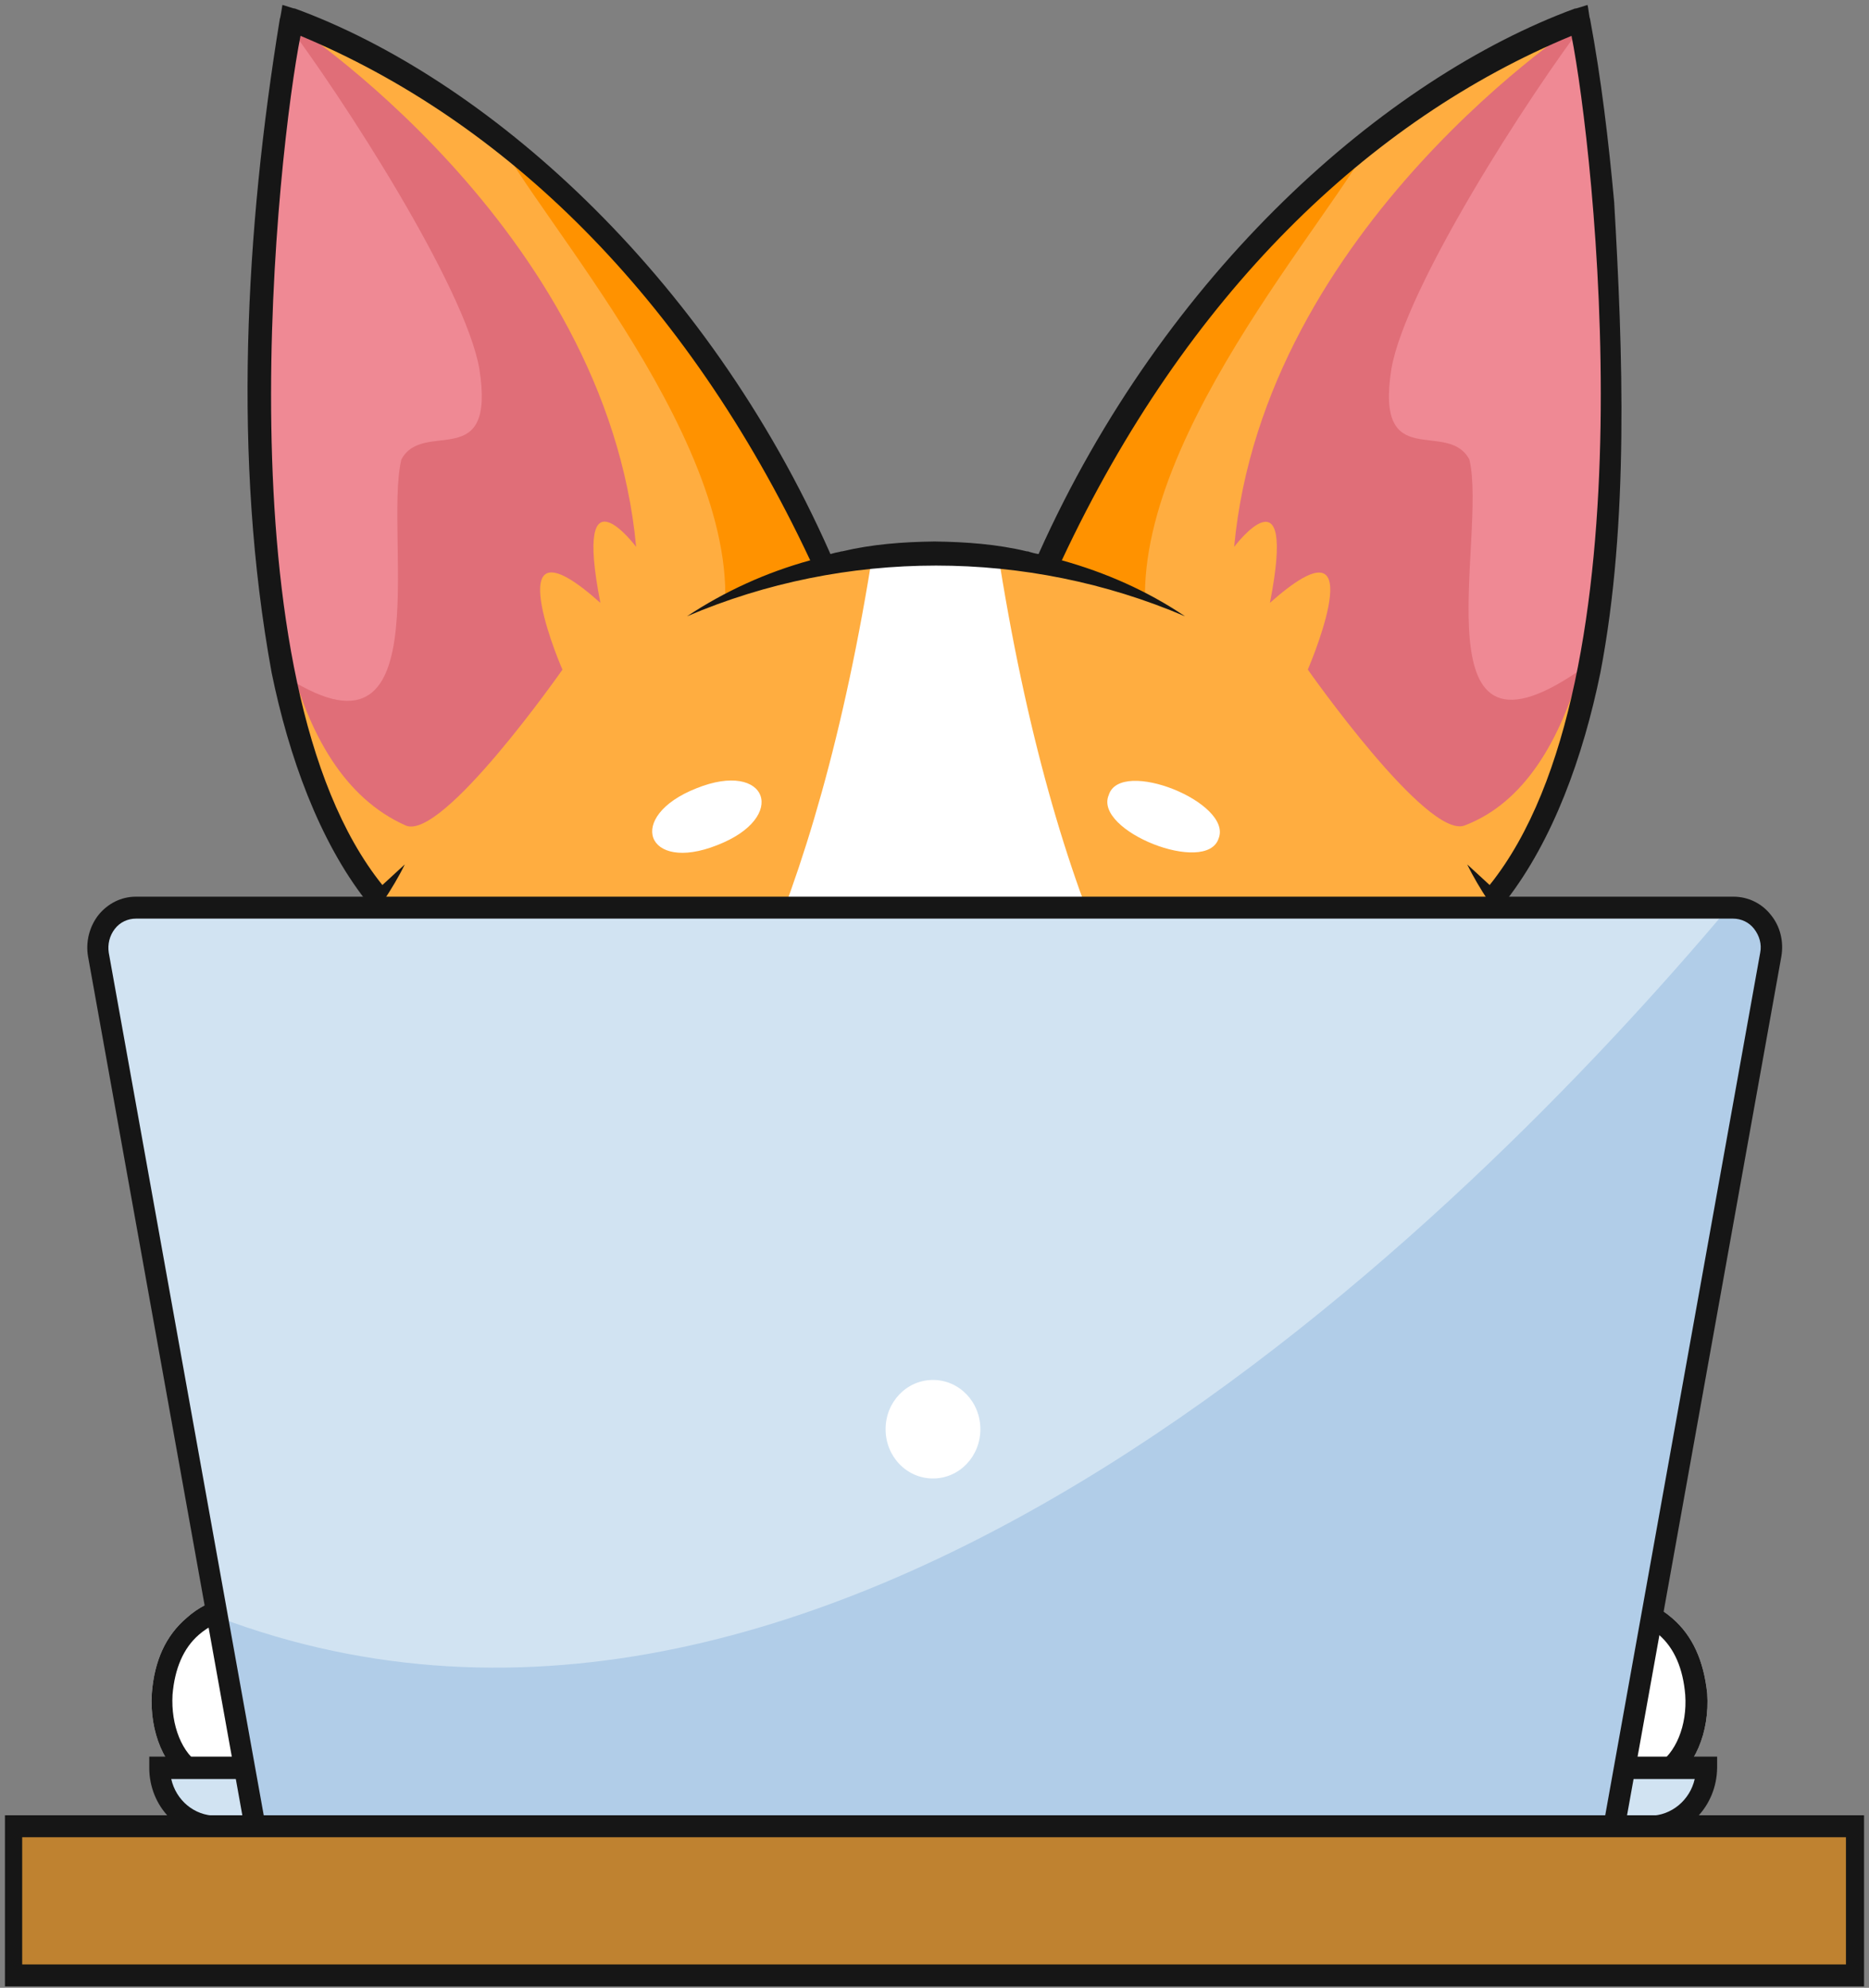
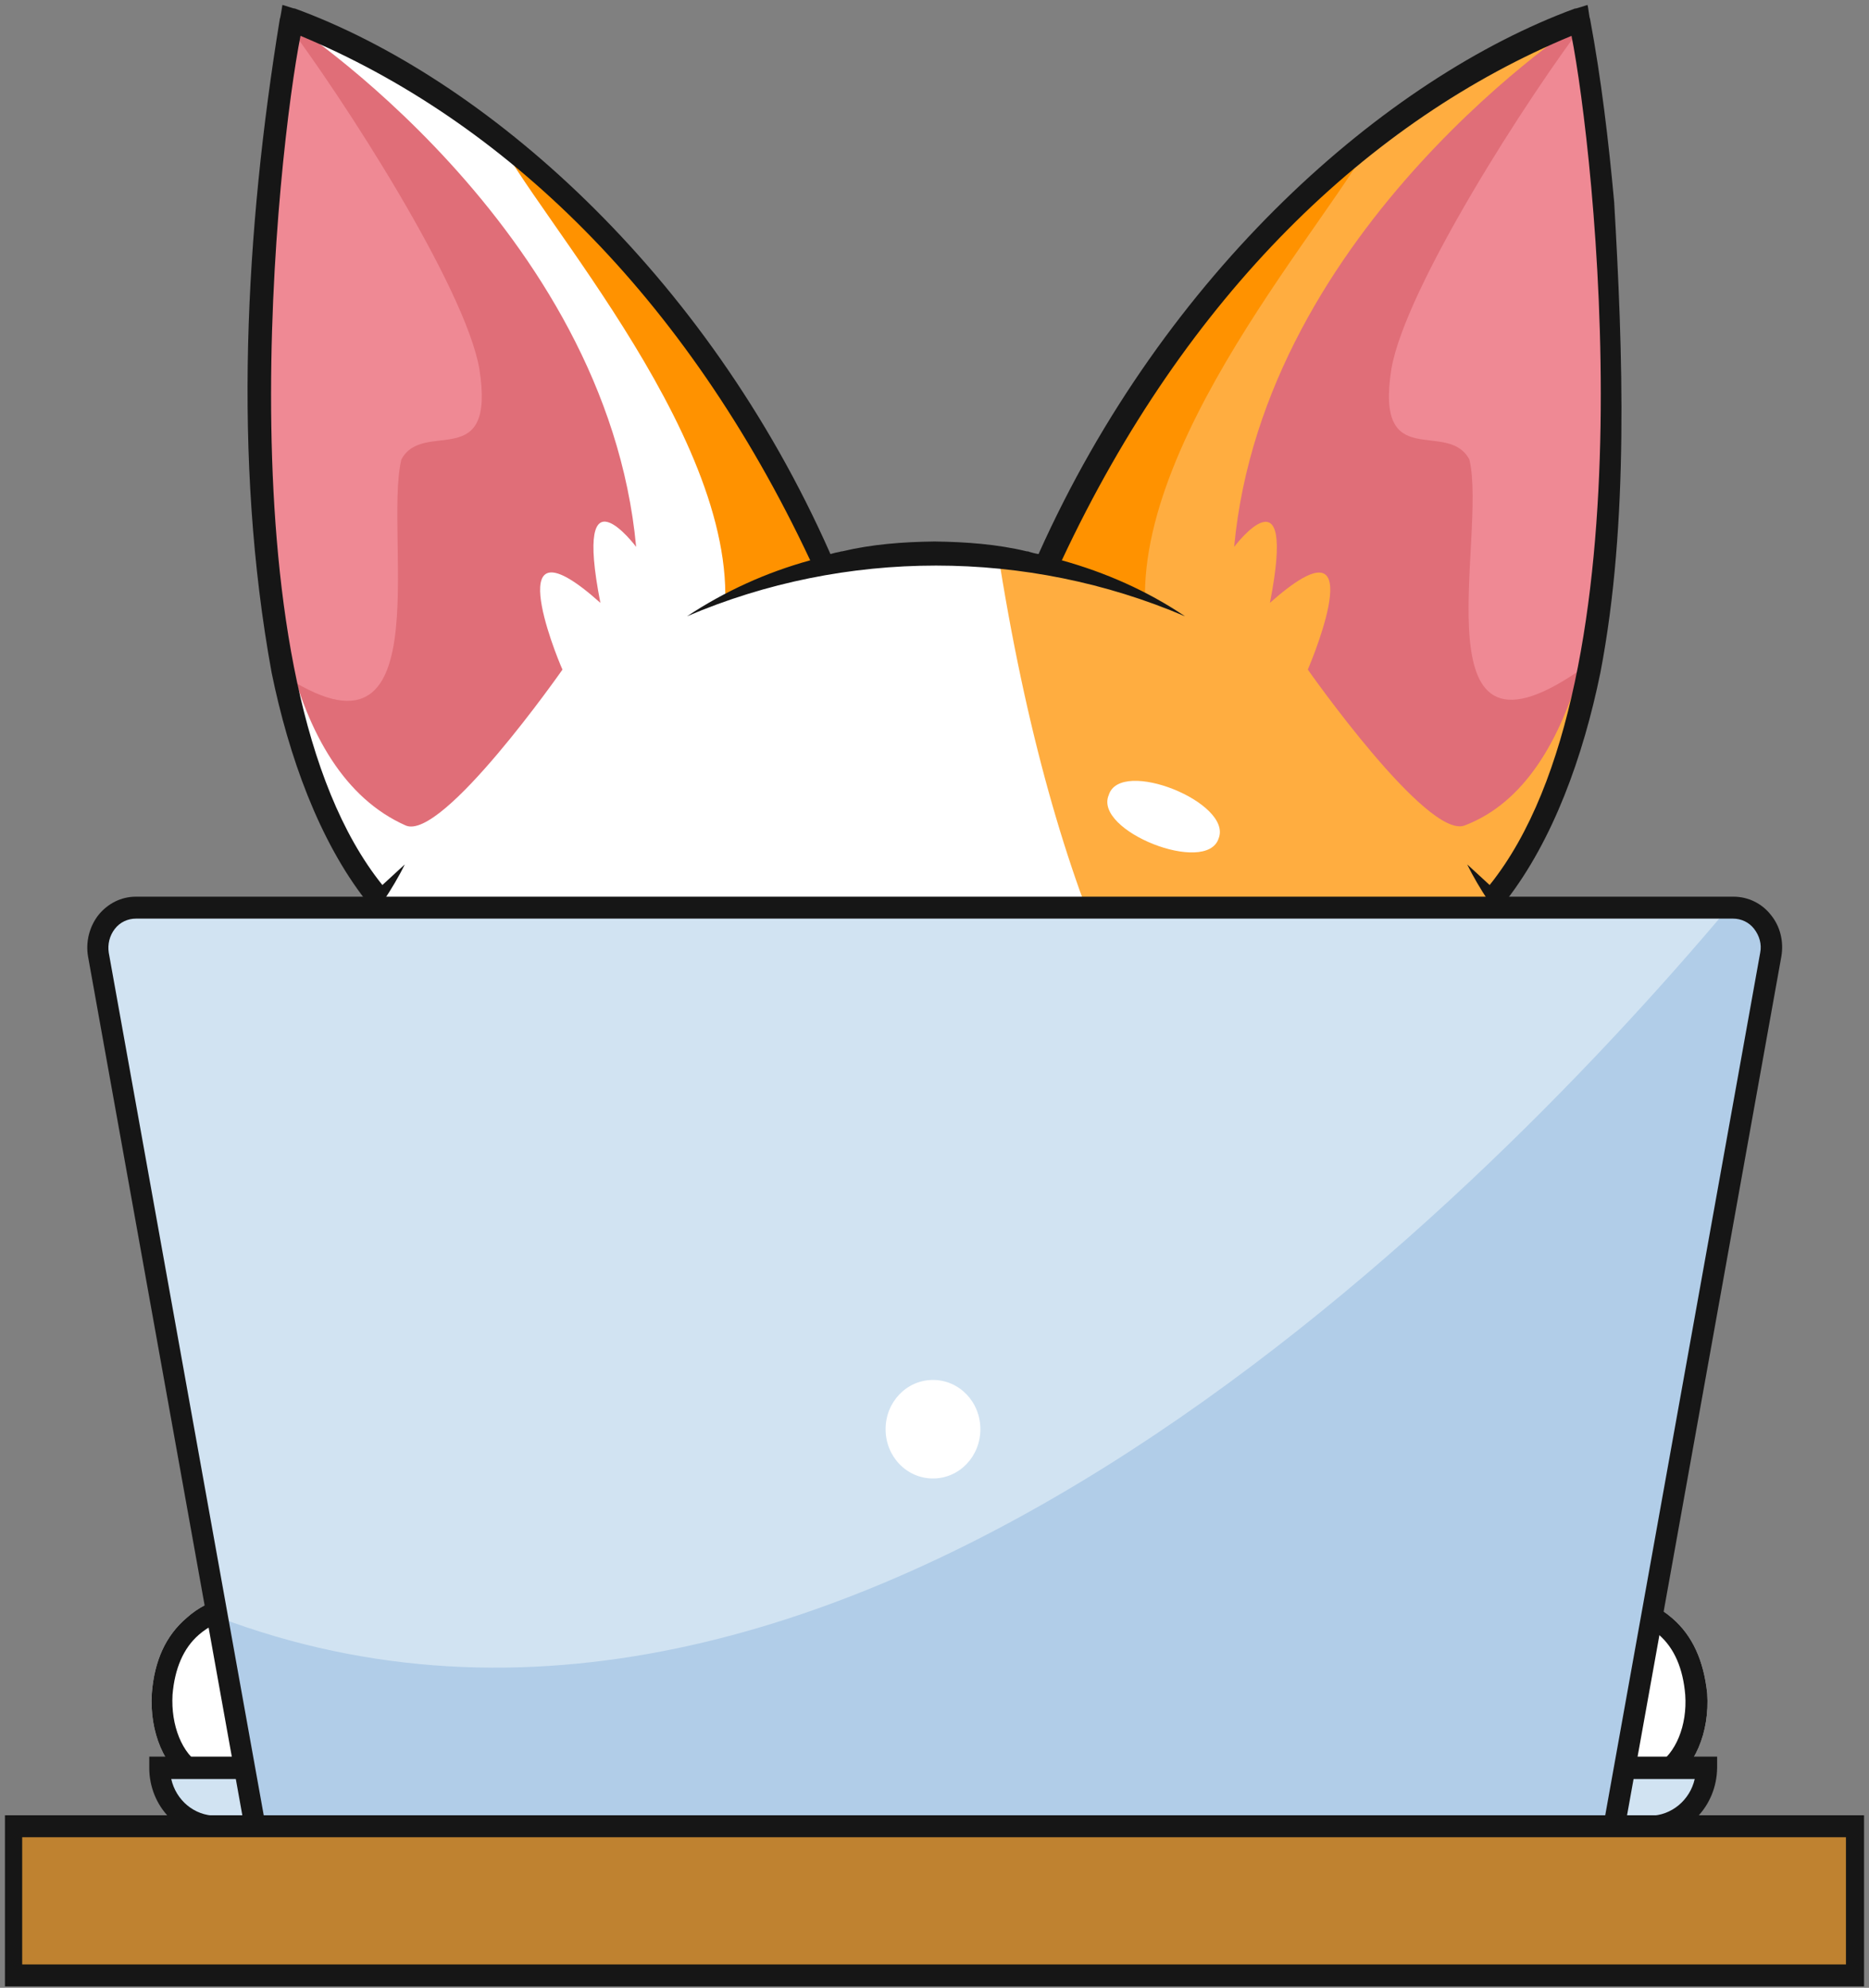
<svg xmlns="http://www.w3.org/2000/svg" width="189" height="201" viewBox="0 0 189 201" fill="none">
  <rect x="0" y="0" width="189" height="201" fill="#808080" stroke="none" />
  <path d="M163.142 20.653C162.576 14.449 161.835 8.199 160.702 2.13C160.615 1.994 160.528 0.907 160.441 0.726C141.576 6.433 115.129 33.515 105.152 56.25C104.847 56.205 104.499 56.114 104.194 56.024C104.15 55.978 104.063 55.978 103.976 55.978C100.882 55.254 97.745 55.027 94.565 54.982C94.565 54.982 94.565 54.982 94.521 54.982C91.341 55.027 88.16 55.254 85.11 55.978C85.067 55.978 84.98 55.978 84.892 56.024C84.588 56.069 84.239 56.16 83.934 56.25C74.044 33.56 47.467 6.387 28.689 0.681C28.645 0.862 28.514 1.904 28.427 2.085C24.942 23.371 24.201 46.196 28.209 67.844C29.952 76.358 32.261 84.918 37.01 91.032C34.178 93.885 27.294 102.082 33.002 104.618C31.172 110.144 32.348 112.589 35.834 111.231C42.674 133.648 63.805 152.67 94.565 151.311C125.324 152.624 146.412 133.648 153.252 111.231C156.738 112.589 157.914 110.144 156.084 104.618C161.748 102.082 154.908 93.93 152.076 91.032C156.825 84.918 159.003 76.721 160.79 68.252C163.883 53.261 164.232 35.417 163.142 20.653Z" fill="white" />
-   <path d="M37.142 91.077C34.31 93.885 27.383 102.309 33.177 104.619C31.347 110.144 32.524 112.589 36.009 111.231C36.576 113.903 39.843 123.64 45.943 130.977C47.381 129.527 44.941 127.625 44.941 127.625C44.897 128.939 76.572 130.569 88.335 55.39C86.941 55.616 85.286 55.843 83.979 56.16C61.366 11.46 31.391 1.406 28.69 0.636C27.905 4.938 18.799 63.496 37.142 91.077Z" fill="#FFAD40" />
  <path d="M28.56 1.813C31.827 2.176 16.36 72.509 41.02 83.469C44.724 85.099 56.879 67.708 56.879 67.708C56.139 66.078 50.388 51.721 60.714 60.96C57.925 46.74 64.33 55.299 64.33 55.299C61.323 23.008 29.126 1.995 28.56 1.813Z" fill="#E06E78" />
  <path d="M28.515 1.904C28.166 3.851 25.117 39.086 27.513 67.482C44.984 79.982 38.71 54.439 40.584 46.468C42.806 42.301 50.169 47.962 48.47 37.274C47.032 29.077 34.745 9.92 28.515 1.723V1.904Z" fill="#EF8994" />
  <path d="M49.645 12.23C51.039 18.253 73.259 41.531 73.347 60.054L85.459 56.884C85.459 56.884 85.764 56.431 86.156 55.707C85.415 55.797 84.674 55.978 83.977 56.114C72.911 35.055 60.668 20.472 49.645 12.23Z" fill="#FF9200" />
  <path d="M57.619 110.642C65.07 110.551 65.026 117.662 57.619 117.526C50.212 117.571 50.169 110.597 57.619 110.642Z" fill="#F49DA9" />
  <path d="M70.427 79.71C77.616 76.811 79.795 82.653 72.519 85.461C65.33 88.315 63.195 82.563 70.427 79.71Z" fill="white" />
  <path d="M95.568 100.316C91.124 99.909 82.498 102.263 82.149 106.43C82.018 109.419 90.34 113.722 93.477 115.261C94.261 115.624 95.263 115.624 96.047 115.261C99.184 113.722 107.506 109.419 107.375 106.43C107.245 102.852 99.794 100.225 95.568 100.316Z" fill="#161616" />
  <path d="M102.886 104.166C103.278 102.445 86.33 102.445 86.679 104.166C86.679 104.936 90.295 105.66 94.782 105.706C99.227 105.66 102.886 104.936 102.886 104.166Z" fill="#384147" />
  <path d="M60.365 96.557C62.238 88.994 73.174 88.677 74.83 96.512C70.081 92.662 65.201 93.115 60.365 96.557Z" fill="#161616" />
  <path d="M160.703 1.904L160.441 0.681C157.74 1.451 127.764 11.505 105.196 56.16C103.845 55.843 102.233 55.571 100.839 55.39C112.428 130.297 144.495 129.21 144.19 127.58C144.19 127.58 141.75 129.482 143.188 130.931C149.288 123.594 152.555 113.857 153.122 111.185C156.607 112.544 157.783 110.098 155.954 104.573C161.748 102.263 149.636 94.293 151.989 91.032C170.244 65.806 161.095 4.485 160.703 1.904Z" fill="#FFAD40" />
  <path d="M124.802 55.299C124.802 55.299 131.206 46.785 128.418 60.96C138.831 51.721 132.906 66.168 132.252 67.708C132.252 67.708 144.321 84.918 148.111 83.469C172.118 74.32 159.613 1.949 160.572 1.813C160.005 1.995 127.808 23.008 124.802 55.299Z" fill="#E06E78" />
  <path d="M160.66 1.723C154.386 9.92 142.144 29.077 140.706 37.274C139.007 47.962 146.37 42.301 148.592 46.468C150.465 54.394 142.884 79.891 160.355 67.346C166.063 38.814 160.922 3.942 160.66 1.723Z" fill="#EF8994" />
  <path d="M145.803 126.357C130.118 138.993 110.207 144.292 94.74 143.567C94.653 143.567 94.522 143.567 94.435 143.567C78.619 144.473 58.142 138.359 42.283 125.678C51.999 141.167 72.345 152.896 94.74 151.221C116.916 152.896 137.394 140.895 146.892 125.678C146.543 125.95 146.195 126.221 145.803 126.357Z" fill="#D1E3F2" />
  <path d="M105.151 56.114C104.454 55.978 103.713 55.797 102.973 55.707C103.365 56.431 103.67 56.884 103.67 56.884L115.782 60.054C115.913 41.441 138.046 18.344 139.483 12.23C128.504 20.472 116.218 35.055 105.151 56.114Z" fill="#FF9200" />
  <path d="M137.218 114.084C137.393 118.522 125.672 118.613 125.803 114.129C125.629 109.646 137.393 109.646 137.218 114.084Z" fill="#F49DA9" />
  <path d="M123.232 84.782C122.012 88.541 110.554 84.012 112.122 80.389C113.299 76.585 124.67 81.159 123.232 84.782Z" fill="white" />
  <path d="M86.243 104.166C85.851 102.445 102.8 102.445 102.451 104.166C102.451 104.936 98.835 105.66 94.347 105.706C89.903 105.66 86.243 104.936 86.243 104.166Z" fill="#384147" />
  <path d="M125.02 94.519C121.186 92.481 117.744 94.202 114.346 96.467C116.001 88.632 126.937 88.994 128.811 96.512C127.416 95.787 126.153 95.063 125.02 94.519Z" fill="#161616" />
  <path d="M163.23 20.427C162.664 14.222 161.923 7.973 160.79 1.904C160.703 1.768 160.616 0.681 160.529 0.5C160.485 0.5 159.353 0.907 159.265 0.862C140.182 7.882 117.831 27.401 105.022 56.024C104.717 55.978 104.369 55.888 104.064 55.797C104.02 55.752 103.933 55.752 103.846 55.752C100.84 55.027 97.703 54.801 94.609 54.756C94.522 54.756 94.478 54.756 94.391 54.756C91.298 54.801 88.204 55.027 85.155 55.752C85.111 55.752 85.024 55.752 84.937 55.797C84.632 55.843 84.283 55.933 83.978 56.024C71.343 27.401 48.905 7.837 29.822 0.862C29.779 0.907 28.646 0.5 28.559 0.5C28.515 0.681 28.384 1.723 28.297 1.904C24.812 23.28 23.505 46.332 27.469 68.025C29.212 76.54 32.262 84.963 37.011 91.077C34.179 93.93 27.295 102.128 33.003 104.664C31.173 110.189 32.349 112.635 35.835 111.276C40.976 132.969 62.586 151.175 88.989 151.311C69.296 148.82 43.241 135.098 37.795 110.144C38.492 109.691 39.277 109.147 40.148 108.513C36.096 110.823 30.476 113.088 35.443 104.347C37.098 103.713 38.71 102.445 39.669 101.403C37.621 101.992 34.441 104.12 32.828 102.218C34.005 96.738 38.492 92.436 40.932 87.409C40.191 88.088 39.451 88.767 38.667 89.492C22.023 68.795 28.123 15.038 30.389 3.625C50.822 12.139 69.296 29.756 81.931 56.658C77.487 57.881 73.304 59.783 69.47 62.319C85.46 55.48 103.846 55.48 119.836 62.319C116.002 59.737 111.775 57.881 107.375 56.658C119.966 29.756 138.483 12.094 158.917 3.625C161.183 15.038 167.239 68.795 150.639 89.492C149.855 88.767 149.114 88.088 148.373 87.409C150.813 92.481 155.301 96.738 156.477 102.218C154.821 104.12 151.641 101.946 149.637 101.403C150.595 102.445 152.207 103.713 153.863 104.347C158.786 113.133 153.209 110.823 149.157 108.513C149.985 109.193 150.813 109.691 151.51 110.144C146.108 135.143 119.836 148.82 100.317 151.311C126.719 151.175 148.33 133.015 153.471 111.276C156.956 112.635 158.133 110.189 156.303 104.664C161.967 102.128 155.126 93.976 152.294 91.077C157.043 84.963 160.093 76.54 161.836 68.025C164.755 52.854 164.102 35.417 163.23 20.427Z" fill="#161616" />
  <path d="M100.708 130.433L96.438 133.649H92.429L88.116 129.165L87.593 122.96L94.651 120.017L101.405 122.281L100.708 130.433Z" fill="#EF8994" />
  <path d="M90.904 133.377L90.642 133.241C88.594 131.883 87.374 129.573 87.374 127.037V122.327H88.856V127.037C88.856 129.029 89.858 130.841 91.426 131.928L91.688 132.064C93.561 133.287 95.958 133.287 97.787 132.018C99.356 130.932 100.314 129.12 100.314 127.173V122.327H101.796V127.173C101.796 129.663 100.619 131.973 98.615 133.332C97.439 134.147 96.088 134.555 94.694 134.555C93.431 134.509 92.08 134.147 90.904 133.377Z" fill="#161616" />
  <path d="M108.203 113.948C107.985 114.672 107.331 120.877 102.582 121.556C97.311 121.919 95.611 119.337 95.437 118.975L95.394 109.374H93.956L93.999 119.156C93.52 119.835 91.734 121.873 86.985 121.647C82.323 121.013 81.539 114.899 81.321 114.129L78.489 116.62L80.275 116.031C81.713 123.549 89.86 125.361 94.784 120.515C99.75 125.315 107.854 123.458 109.248 115.941L111.035 116.529L108.203 113.948Z" fill="#161616" />
  <path d="M15.355 171.193C15.094 175.133 16.619 178.801 19.32 180.386C20.061 180.839 20.888 181.111 21.76 181.156C22.98 181.292 24.243 180.975 25.507 180.296C27.598 182.379 30.517 181.971 31.998 179.707C33.567 180.205 36.225 180.069 38.011 176.763C39.187 174.544 38.839 170.921 37.14 167.524C35.222 163.811 32.216 161.456 28.905 161.139C24.592 160.686 21.193 161.501 18.884 163.584C16.749 165.396 15.617 167.932 15.355 171.193Z" fill="white" />
  <path fill-rule="evenodd" clip-rule="evenodd" d="M18.884 163.584C21.193 161.501 24.592 160.686 28.905 161.139C32.216 161.456 35.222 163.811 37.14 167.524C38.839 170.921 39.187 174.544 38.011 176.763C36.225 180.069 33.567 180.205 31.998 179.707C30.517 181.971 27.598 182.379 25.507 180.296C24.243 180.975 22.98 181.292 21.76 181.156C20.888 181.111 20.061 180.839 19.32 180.386C16.619 178.801 15.094 175.133 15.355 171.193C15.617 167.932 16.749 165.396 18.884 163.584ZM20.366 178.484C21.498 179.209 22.805 179.209 24.156 178.529C23.59 177.397 23.198 175.903 23.067 174.001C27.424 182.651 31.824 180.658 31.737 171.419C32.87 173.91 33.044 176.084 32.739 177.714C33.523 177.895 34.961 177.895 36.094 175.767C36.878 174.227 36.53 171.238 35.179 168.611C34.482 167.162 32.347 163.72 28.6 163.358C24.853 162.95 22.021 163.63 20.104 165.305C18.536 166.664 17.664 168.747 17.446 171.374C17.272 174.454 18.405 177.352 20.366 178.484Z" fill="#161616" />
  <path d="M169.11 163.629C166.714 161.546 163.403 160.731 159.089 161.184C155.735 161.501 152.728 163.856 150.855 167.569C149.156 170.966 148.807 174.544 149.983 176.808C151.726 180.16 154.384 180.296 155.996 179.752C157.521 182.016 160.396 182.469 162.488 180.341C163.708 181.02 164.971 181.337 166.235 181.201C167.062 181.111 167.847 180.884 168.675 180.431C171.376 178.801 172.901 175.178 172.639 171.238C172.291 167.932 171.158 165.396 169.11 163.629Z" fill="white" />
  <path fill-rule="evenodd" clip-rule="evenodd" d="M172.639 171.238C172.901 175.178 171.376 178.801 168.675 180.431C167.847 180.884 167.062 181.111 166.235 181.201C164.971 181.337 163.708 181.02 162.488 180.341C160.396 182.469 157.521 182.016 155.996 179.752C154.384 180.296 151.726 180.16 149.983 176.808C148.807 174.544 149.156 170.966 150.855 167.569C152.728 163.856 155.735 161.501 159.089 161.184C163.403 160.731 166.714 161.546 169.11 163.629C171.158 165.396 172.291 167.932 172.639 171.238ZM170.417 171.374C170.199 168.747 169.328 166.664 167.76 165.305C165.843 163.629 162.967 162.95 159.264 163.358C155.56 163.765 153.425 167.162 152.685 168.611C151.334 171.283 150.942 174.182 151.77 175.767C152.903 177.94 154.384 177.94 155.125 177.714C154.776 176.038 154.994 173.955 156.127 171.419C156.083 180.703 160.484 182.605 164.797 174C164.666 175.857 164.274 177.352 163.708 178.529C165.015 179.163 166.322 179.163 167.498 178.484C169.459 177.352 170.635 174.453 170.417 171.374Z" fill="#161616" />
  <path d="M172.553 178.756H16.141C16.141 182.017 18.668 184.689 21.848 184.689H166.889C169.983 184.644 172.553 182.017 172.553 178.756Z" fill="#D1E3F2" />
  <path fill-rule="evenodd" clip-rule="evenodd" d="M166.845 185.776H21.847C18.101 185.776 15.094 182.651 15.094 178.756V177.624H173.642V178.756C173.598 182.651 170.592 185.776 166.845 185.776ZM17.316 179.888C17.796 182.017 19.625 183.602 21.847 183.602H166.845C169.023 183.602 170.897 182.017 171.376 179.888H17.316Z" fill="#161616" />
  <path d="M98.094 91.847H90.818H13.701C11.261 91.847 9.475 94.112 9.91 96.603L25.77 184.87C26.118 186.772 27.73 188.131 29.56 188.131H90.818H98.094H159.352C161.225 188.131 162.794 186.772 163.142 184.87L179.001 96.603C179.437 94.112 177.607 91.847 175.211 91.847H98.094Z" fill="#D1E3F2" />
  <path d="M21.979 163.494L25.813 184.825C26.161 186.727 27.773 188.086 29.603 188.086H90.861H98.137H159.395C161.268 188.086 162.837 186.727 163.185 184.825L179.045 96.557C179.48 94.066 177.65 91.802 175.254 91.802H174.775C148.328 123.232 84.239 187.135 21.979 163.494Z" fill="#B1CDE8" />
  <path fill-rule="evenodd" clip-rule="evenodd" d="M159.394 189.173H29.602C27.206 189.173 25.201 187.452 24.766 185.006L8.907 96.738C8.645 95.244 9.037 93.704 9.952 92.526C10.911 91.349 12.261 90.67 13.743 90.67H175.296C176.778 90.67 178.172 91.349 179.087 92.526C180.045 93.704 180.394 95.244 180.133 96.738L164.273 185.006C163.751 187.452 161.746 189.173 159.394 189.173ZM13.743 92.889C12.915 92.889 12.131 93.251 11.608 93.93C11.085 94.61 10.867 95.47 10.998 96.331L26.857 184.598C27.075 185.957 28.251 186.953 29.602 186.953H159.394C160.744 186.953 161.877 185.957 162.139 184.598L177.998 96.331C178.172 95.47 177.911 94.61 177.388 93.93C176.865 93.251 176.081 92.889 175.253 92.889H13.743Z" fill="#161616" />
  <path d="M94.346 139.536C97.004 139.536 99.139 141.755 99.139 144.517C99.139 147.28 97.004 149.499 94.346 149.499C91.689 149.499 89.554 147.28 89.554 144.517C89.554 141.755 91.689 139.536 94.346 139.536Z" fill="white" />
  <path d="M1.372 184.644H187.586V199.725H1.372V184.644Z" fill="#BF8230" />
  <path fill-rule="evenodd" clip-rule="evenodd" d="M188.5 200.857H0.5V183.557H188.5V200.857ZM2.243 198.638H186.67V185.776H2.243V198.638Z" fill="#161616" />
</svg>